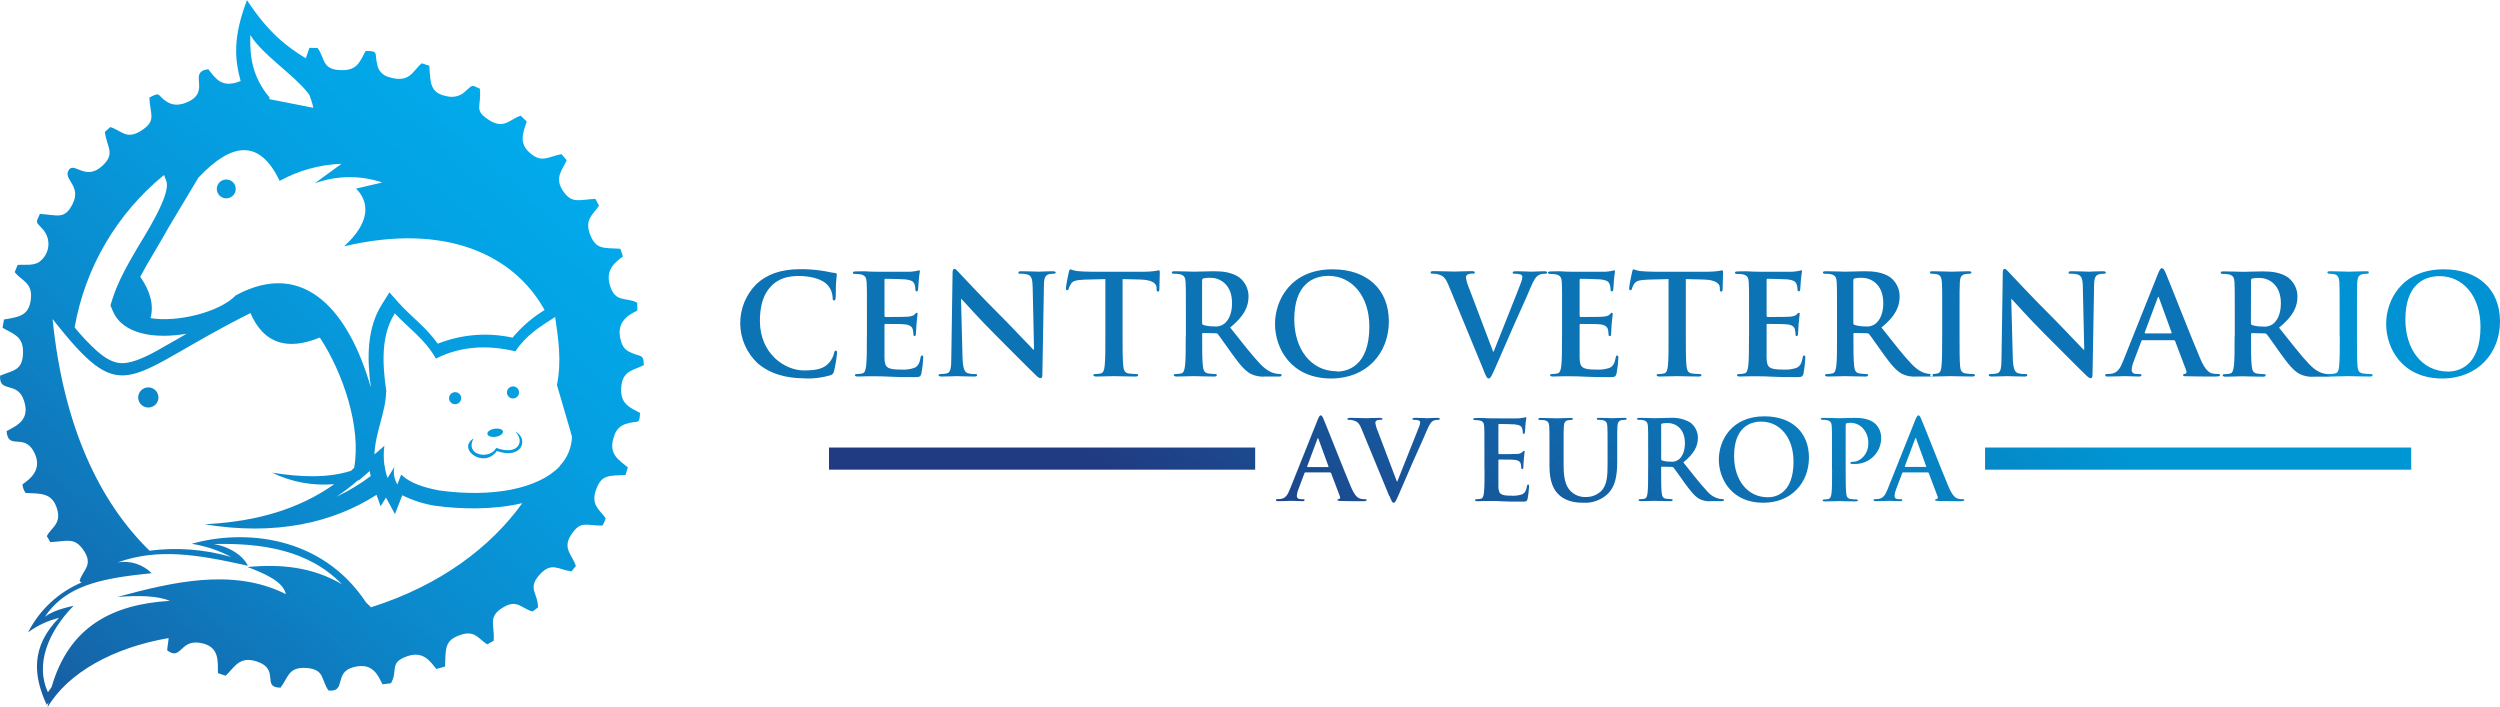
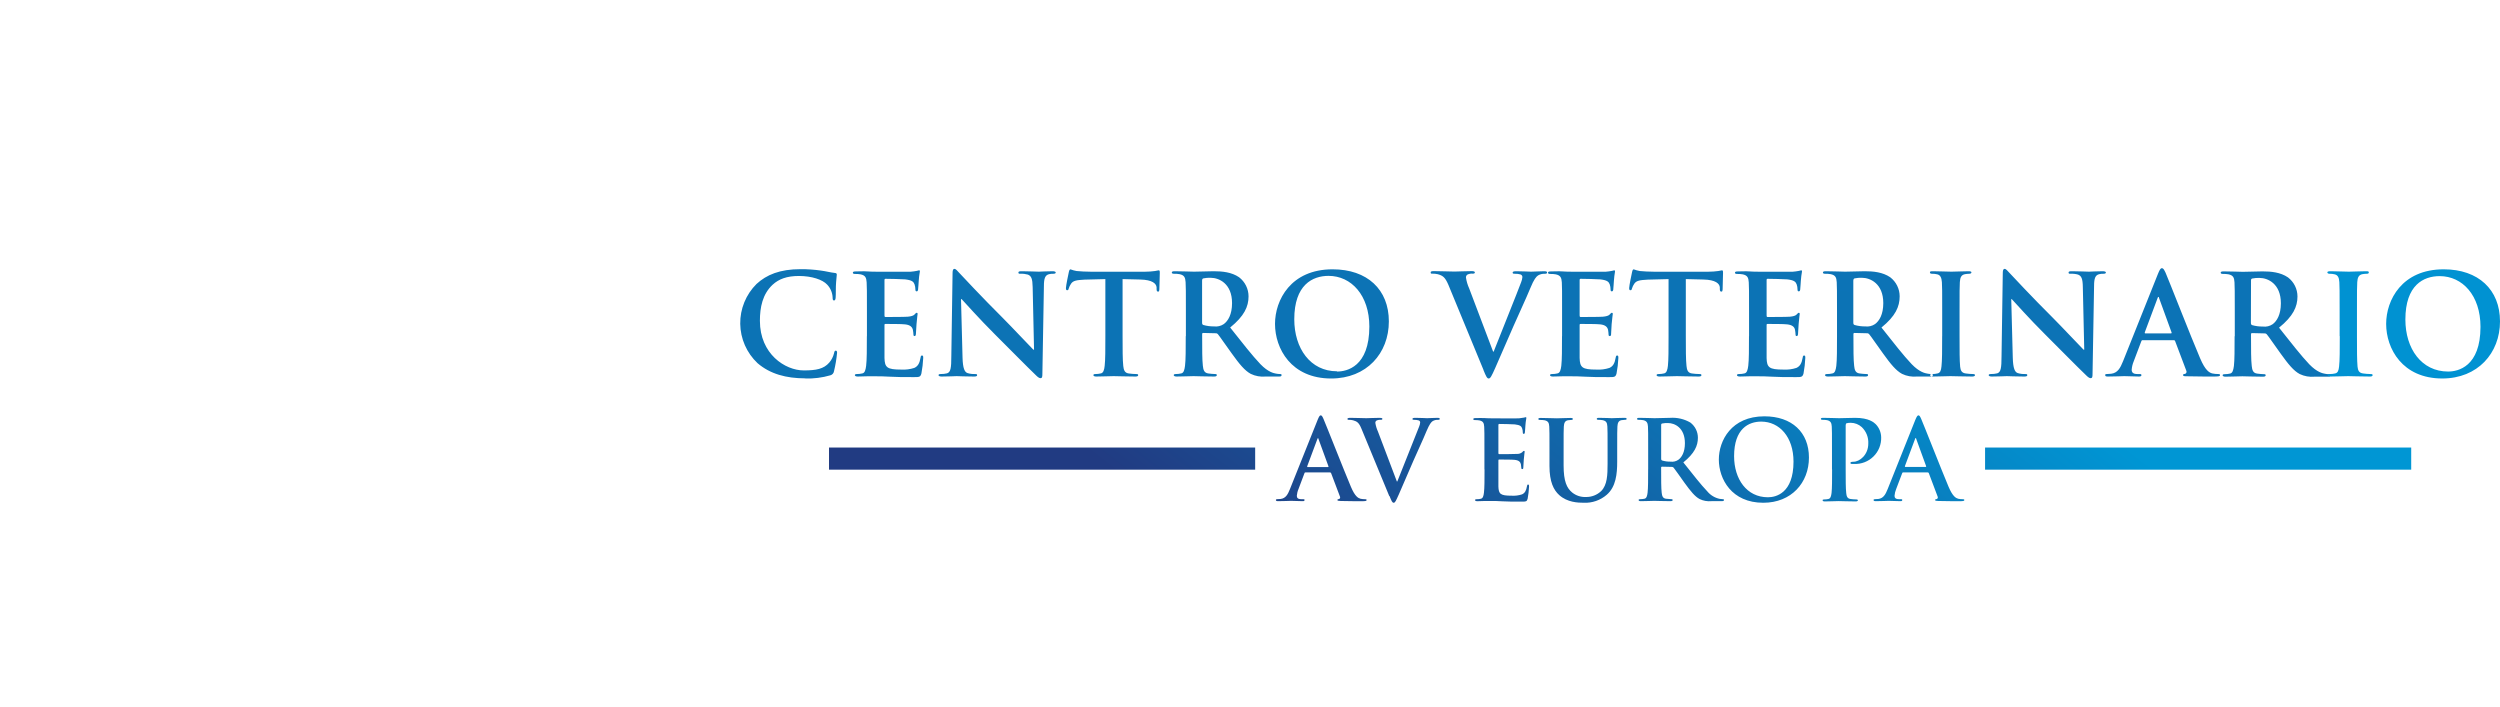
<svg xmlns="http://www.w3.org/2000/svg" width="251" height="71" viewBox="0 0 251 71" fill="none">
  <g clip-path="url(#clip0_134_1888)">
-     <path fill-rule="evenodd" clip-rule="evenodd" d="M22.724 18.023C22.536 18.021 22.351 18.076 22.194 18.179C22.037 18.282 21.914 18.429 21.841 18.602C21.768 18.774 21.748 18.965 21.784 19.149C21.82 19.333 21.911 19.502 22.044 19.634C22.177 19.767 22.346 19.858 22.531 19.894C22.716 19.931 22.907 19.912 23.081 19.84C23.255 19.768 23.404 19.647 23.508 19.491C23.613 19.335 23.668 19.151 23.667 18.964C23.668 18.84 23.644 18.718 23.596 18.604C23.549 18.49 23.48 18.386 23.392 18.299C23.305 18.211 23.201 18.142 23.086 18.094C22.971 18.047 22.848 18.023 22.724 18.023ZM14.902 38.895C15.103 38.897 15.298 38.958 15.464 39.07C15.629 39.182 15.758 39.341 15.833 39.526C15.908 39.711 15.927 39.913 15.886 40.109C15.846 40.304 15.748 40.483 15.606 40.623C15.463 40.763 15.282 40.858 15.085 40.897C14.889 40.935 14.685 40.914 14.5 40.837C14.315 40.761 14.157 40.631 14.046 40.465C13.934 40.299 13.875 40.104 13.875 39.905C13.874 39.772 13.9 39.641 13.951 39.519C14.002 39.396 14.076 39.285 14.17 39.191C14.264 39.097 14.376 39.022 14.499 38.971C14.622 38.921 14.754 38.895 14.887 38.895H14.902ZM8.147 58.455H8.118L7.998 58.313C8.257 57.252 9.485 56.757 8.326 55.154C7.442 53.926 6.722 54.348 5.037 54.428C4.94 54.222 4.829 54.025 4.704 53.835C5.07 53.01 6.221 52.632 5.717 51.051C5.212 49.47 4.141 49.561 2.577 49.496C2.389 49.244 2.278 48.944 2.255 48.631C3.132 48.024 4.258 47.083 3.44 45.429C2.438 43.405 0.822 45.273 0.658 43.285C1.755 42.703 3.059 42.126 2.39 40.17C1.722 38.215 -0.117 39.52 0.011 37.717C1.36 37.154 2.285 37.219 2.314 35.373C2.343 33.723 1.298 33.534 0.256 32.902L0.402 32.077C1.926 31.822 2.884 31.695 3.092 30.089C3.323 28.326 2.094 28.173 1.48 27.319L1.773 26.592C2.533 26.552 3.421 26.705 3.988 26.258C4.235 26.07 4.439 25.833 4.588 25.562C4.738 25.291 4.829 24.992 4.855 24.684C4.882 24.377 4.843 24.067 4.742 23.774C4.641 23.482 4.48 23.214 4.269 22.987C3.586 22.206 3.557 22.464 4.006 21.479C5.779 21.57 6.481 22.1 7.296 20.465C8.224 18.597 6.239 18.001 6.93 17.03C7.486 16.267 8.619 18.208 10.293 16.634C11.613 15.395 10.728 14.817 10.527 13.247L11.072 12.757C12.252 13.12 12.705 14.138 14.321 13.025C15.721 12.062 15.052 11.434 14.997 9.795C16.181 9.173 15.75 9.555 16.697 10.184C17.428 10.674 18.159 10.547 18.89 10.22C21.204 9.13 18.806 7.232 20.908 6.949C21.544 7.716 22.128 8.795 23.791 8.268C23.916 8.232 24.038 8.188 24.157 8.137C23.569 5.935 23.364 3.776 24.797 0.015C26.99 3.365 28.883 4.739 30.7 5.851C30.82 5.539 30.926 5.186 31.065 4.801L31.891 4.823C32.641 5.797 32.257 6.967 34.179 7.043C35.876 7.109 36.098 6.218 36.712 5.117C38.09 5.117 37.568 5.335 37.875 6.473C37.922 6.774 38.058 7.055 38.266 7.28C38.473 7.506 38.743 7.665 39.041 7.738C41.201 8.41 41.435 7.062 42.352 6.353L43.105 6.604C43.215 8.377 43.178 9.358 44.907 9.671C45.239 9.749 45.586 9.74 45.913 9.644C46.24 9.548 46.536 9.368 46.772 9.122C47.502 8.508 47.269 8.494 48.175 8.901C48.372 10.75 47.492 11.041 49.144 12.081C50.635 13.015 51.227 11.928 52.28 11.619L52.887 12.197C52.426 13.512 52.156 14.406 53.161 15.315C54.363 16.405 54.988 15.755 56.37 15.471L56.896 16.086C56.469 17.063 55.628 17.837 56.531 19.178C57.408 20.465 58.077 20.061 59.777 19.963L60.142 20.643C59.612 21.501 58.589 21.999 59.29 23.66C59.872 25.041 60.555 24.877 62.28 24.975L62.547 25.742C61.721 26.363 60.764 27.087 61.246 28.678C61.772 30.43 62.843 29.802 63.973 30.387L63.995 31.179C62.938 31.688 61.801 32.422 62.353 34.268C62.573 34.995 62.887 35.22 63.567 35.493C64.389 35.82 64.634 35.609 64.634 36.663C63.538 37.215 62.507 37.194 62.372 38.88C62.236 40.566 63.26 40.926 64.261 41.453C64.203 42.725 64.071 42.158 62.905 42.543C62.611 42.618 62.343 42.769 62.126 42.98C61.91 43.191 61.754 43.456 61.674 43.746C60.975 45.625 62.204 46.21 63.037 46.926L62.803 47.682C61.059 47.766 60.42 47.682 59.879 49.067C59.258 50.681 60.19 51.157 60.804 52.022C60.738 52.285 60.632 52.536 60.489 52.767C58.79 52.788 58.34 52.222 57.364 53.657C56.388 55.093 57.543 55.794 57.814 56.837L57.371 57.368C56.015 57.175 55.372 56.386 54.191 57.684C52.908 59.094 54.027 59.53 54.012 60.988L53.479 61.391C52.298 61.104 51.9 59.999 50.273 61.14C49.019 62.016 49.67 62.765 49.568 64.331L48.917 64.695C47.97 64.113 47.671 63.157 45.993 63.833C44.619 64.382 44.758 65.214 44.681 66.922L43.803 67.166C43.186 66.377 42.495 65.349 40.916 65.876C39.004 66.523 40.006 67.329 39.249 68.598L38.401 68.707C37.867 67.617 37.33 66.497 35.477 66.988C33.47 67.515 34.823 69.514 32.988 69.328C32.213 68.307 32.663 67.169 30.696 67.061C28.916 66.959 28.927 68.085 28.159 69.041C26.218 69.041 28.137 67.224 25.835 66.428C23.971 65.785 23.488 67.108 22.651 67.842L21.88 67.58C21.847 66.432 22.114 64.8 19.954 64.527C18.06 64.284 18.177 66.345 16.788 65.298C16.788 65 16.901 64.549 16.927 64.062C11.411 65.011 6.839 67.511 4.77 71.015C4.799 70.847 4.832 70.688 4.865 70.524L4.693 70.775C3.341 67.849 3.07 64.931 5.929 62.031C4.807 62.307 3.751 62.801 2.822 63.484C3.963 61.236 5.868 59.462 8.199 58.476L8.147 58.455ZM19.266 54.591C24.384 53.137 32.253 53.683 36.749 60.482C36.917 60.642 37.085 60.806 37.25 60.973C44.253 58.752 49.279 54.907 52.441 50.514C49.495 51.218 46.157 51.117 43.774 50.786H43.727C42.565 50.604 41.438 50.246 40.386 49.725L39.655 51.615L38.752 49.954L38.215 50.83L37.805 49.678C33.419 52.498 27.622 53.81 20.535 52.636L21.017 52.607L20.593 52.541L21.017 52.607C25.725 52.323 29.983 51.153 33.562 48.609C31.414 48.797 29.256 48.399 27.319 47.457C30.14 47.904 32.845 48.024 35.228 47.275C35.342 47.177 35.452 47.075 35.557 46.974C36.288 42.874 34.435 37.419 32.111 33.89C28.861 35.217 26.485 34.523 25.144 31.433C12.778 37.615 12.577 41.137 5.808 32.694L5.775 32.654L5.742 32.614L5.709 32.571L5.676 32.531L5.64 32.487L5.611 32.451L5.578 32.407L5.545 32.364L5.278 32.029C6.375 42.885 10.03 50.43 15.015 55.289C17.763 54.931 20.555 55.147 23.214 55.921C21.982 55.267 20.649 54.821 19.27 54.602L19.266 54.591ZM21.481 54.62C23.082 54.9 24.406 55.78 24.884 56.801C19.767 55.652 15.852 55.024 11.817 56.463C12.432 56.359 13.064 56.403 13.658 56.593C14.252 56.783 14.792 57.112 15.231 57.553L14.781 57.597L13.517 57.739C8.988 58.294 6.302 59.287 4.503 61.925C5.359 61.304 6.331 61.075 7.398 60.813C4.737 63.517 3.549 66.781 4.81 69.506C4.924 69.332 5.048 69.161 5.176 68.99C6.93 62.91 11.269 60.675 17.048 60.326C15.812 59.799 13.919 59.777 11.795 59.93C17.307 58.44 23.397 56.986 28.7 59.65C28.426 58.32 26.383 57.52 24.848 56.928C28.189 56.608 31.394 56.928 34.318 58.654C30.974 55.187 26.222 54.511 21.481 54.62ZM37.199 38.8C35.108 31.531 30.7 25.855 23.674 29.652C22.07 31.335 17.826 32.393 15.114 31.942C15.48 30.557 15.045 29.173 14.08 27.788C14.972 26.105 16.083 24.383 16.96 22.776L19.913 17.845C23.243 14.301 26.05 13.898 28.075 18.161C29.982 17.11 32.111 16.522 34.289 16.445L31.599 18.404C33.783 17.608 36.176 17.578 38.379 18.321L35.751 18.935C37.162 20.352 37.136 22.384 34.549 24.728C44.783 22.318 51.622 25.611 54.678 31.128C53.458 31.868 52.371 32.806 51.461 33.901C48.953 33.349 46.335 33.56 43.95 34.508C42.795 32.865 41.391 31.909 40.017 30.387L39.096 29.351L38.365 30.525C36.807 32.967 36.855 36.009 37.221 38.8H37.199ZM37.217 47.813C37.177 47.639 37.147 47.45 37.118 47.29L35.985 48.267V48.18C35.292 48.79 34.56 49.353 33.792 49.867C34.994 49.297 36.135 48.61 37.199 47.813H37.217ZM51.362 38.811C51.244 38.839 51.137 38.901 51.055 38.99C50.973 39.079 50.919 39.191 50.901 39.31C50.882 39.429 50.9 39.551 50.952 39.661C51.004 39.77 51.087 39.861 51.192 39.923C51.296 39.985 51.417 40.014 51.538 40.007C51.659 40.001 51.776 39.958 51.873 39.885C51.97 39.812 52.042 39.712 52.082 39.598C52.121 39.483 52.125 39.36 52.093 39.243C52.053 39.09 51.954 38.959 51.817 38.879C51.68 38.798 51.517 38.773 51.362 38.811ZM45.551 39.389C45.432 39.417 45.325 39.479 45.243 39.568C45.161 39.657 45.107 39.768 45.089 39.888C45.071 40.007 45.089 40.129 45.14 40.239C45.192 40.348 45.276 40.439 45.38 40.501C45.485 40.562 45.605 40.592 45.726 40.585C45.848 40.578 45.964 40.536 46.061 40.463C46.158 40.39 46.231 40.29 46.27 40.176C46.309 40.061 46.313 39.938 46.282 39.821C46.242 39.668 46.143 39.536 46.006 39.455C45.869 39.374 45.705 39.35 45.551 39.389ZM49.666 43.045C49.235 43.103 48.913 43.332 48.935 43.557C48.957 43.783 49.337 43.921 49.769 43.855C50.2 43.79 50.5 43.565 50.5 43.339C50.5 43.114 50.094 42.976 49.666 43.045ZM49.889 45.284C52.503 46.196 53.095 43.968 51.717 43.321C52.737 44.259 52.05 45.796 49.824 44.968C49.209 46.17 46.611 45.763 47.55 44.019C45.832 45.08 48.588 47.108 49.878 45.284H49.889ZM38.763 39.378C38.719 41.417 37.666 43.448 37.593 45.625L38.591 44.76C38.507 45.406 38.507 46.059 38.591 46.705H38.609C38.663 47.143 38.764 47.575 38.913 47.991L39.567 46.923V46.919L39.589 46.883C39.492 47.352 39.537 47.838 39.717 48.282C39.767 48.407 39.826 48.529 39.892 48.645L40.276 47.66V47.639L40.349 47.711C41.183 48.5 42.542 48.951 44.121 49.245C49.425 49.972 54.038 49.081 56.184 46.832L56.206 46.77C56.962 45.977 57.397 44.934 57.426 43.841L57.298 43.416V43.379L55.917 38.655C56.407 36.191 56.052 34.017 55.738 31.826C54.276 32.756 52.813 33.643 51.746 35.275C48.906 34.595 46.23 34.759 43.763 36.002C42.619 33.981 41.015 32.971 39.64 31.459C38.281 33.592 38.354 36.376 38.792 39.323L38.763 39.378ZM16.466 17.572C11.729 21.439 8.544 26.868 7.493 32.873C8.186 33.726 8.944 34.525 9.759 35.264C10.392 35.813 11.159 36.354 12.014 36.452C13.447 36.598 15.578 35.329 16.766 34.635C17.424 34.272 18.078 33.886 18.733 33.508C15.589 34.046 12.332 33.603 11.327 31.226L11.09 30.663L11.269 30.081C11.828 28.286 12.83 26.534 13.78 24.913C14.467 23.75 17.194 19.535 16.704 18.197L16.466 17.558V17.572ZM24.84 10.431C24.643 9.747 24.438 9.115 24.263 8.49C24.438 9.115 24.628 9.751 24.837 10.431H24.84ZM27.012 9.896L27.048 9.936L27.067 9.958L31.453 10.823L31.431 10.714L31.405 10.616V10.591L31.383 10.511L31.358 10.431V10.405L31.314 10.296V10.274L31.292 10.22V10.191V10.173L31.266 10.118V10.093L31.222 10.013V9.991V9.962L31.175 9.885V9.86V9.831V9.806L31.149 9.766L31.131 9.74V9.711L31.113 9.686V9.66V9.635L31.091 9.606L31.073 9.577V9.551L31.051 9.526L31.032 9.5L31.01 9.475V9.446L30.988 9.42L30.952 9.373L30.93 9.348L30.908 9.319L30.868 9.264C29.366 7.41 26.427 5.546 25.173 3.584L25.129 3.511V3.914C25.104 5.604 25.294 7.705 27.092 9.824L27.012 9.896ZM25.265 6.451V6.506V6.451ZM28.404 7.178L28.569 7.32L28.404 7.178ZM29.713 8.395C29.852 8.526 29.987 8.661 30.119 8.792C29.987 8.661 29.852 8.526 29.713 8.395ZM48.574 25.589C48.442 25.527 48.314 25.466 48.179 25.408L48.574 25.589ZM45.467 24.499H45.441H45.467ZM19.979 17.928L17.75 21.664L19.979 17.928ZM37.29 60.813L37.253 60.751L37.29 60.813ZM21.975 55.416L22.34 55.5L21.975 55.416ZM21.646 54.002L22.18 53.93L21.646 54.002ZM48.208 45.582C48.155 45.575 48.102 45.564 48.051 45.549C48.102 45.564 48.155 45.575 48.208 45.582Z" fill="url(#paint0_linear_134_1888)" />
    <path fill-rule="evenodd" clip-rule="evenodd" d="M80.849 38.001C81.7 38.026 82.549 37.918 83.367 37.681C83.461 37.656 83.546 37.604 83.611 37.532C83.676 37.459 83.719 37.37 83.733 37.274C83.881 36.662 83.985 36.04 84.043 35.413C84.043 35.304 84.014 35.206 83.915 35.206C83.817 35.206 83.776 35.26 83.733 35.482C83.648 35.822 83.486 36.138 83.257 36.405C82.698 37.048 81.945 37.19 80.699 37.19C78.824 37.19 76.294 35.54 76.294 32.211C76.294 30.855 76.557 29.525 77.581 28.577C78.195 28.017 78.992 27.708 80.209 27.708C81.496 27.708 82.588 28.072 83.049 28.577C83.38 28.925 83.573 29.381 83.594 29.86C83.594 30.059 83.623 30.169 83.733 30.169C83.842 30.169 83.89 30.059 83.901 29.849C83.93 29.569 83.901 28.798 83.945 28.337C83.988 27.875 84.014 27.679 84.014 27.57C84.014 27.461 83.959 27.414 83.806 27.403C83.385 27.359 82.936 27.232 82.406 27.163C81.734 27.068 81.056 27.021 80.377 27.025C78.294 27.025 76.963 27.585 75.958 28.508C75.43 29.032 75.013 29.655 74.732 30.342C74.45 31.029 74.31 31.765 74.319 32.506C74.329 33.248 74.487 33.98 74.785 34.659C75.084 35.339 75.516 35.952 76.057 36.463C77.329 37.553 78.937 37.986 80.852 37.986L80.849 38.001ZM87.033 33.748C87.033 35.039 87.033 36.14 86.96 36.728C86.905 37.136 86.836 37.455 86.558 37.495C86.393 37.534 86.223 37.553 86.053 37.553C85.885 37.553 85.827 37.593 85.827 37.666C85.827 37.739 85.926 37.804 86.108 37.804C86.39 37.804 86.752 37.779 87.073 37.779C87.395 37.779 87.717 37.779 87.87 37.779C88.29 37.779 88.722 37.779 89.332 37.819C89.943 37.859 90.703 37.862 91.752 37.862C92.286 37.862 92.41 37.862 92.508 37.499C92.606 36.985 92.667 36.466 92.691 35.944C92.691 35.805 92.691 35.693 92.578 35.693C92.465 35.693 92.45 35.751 92.424 35.904C92.326 36.478 92.158 36.772 91.796 36.939C91.372 37.077 90.925 37.133 90.48 37.106C89.054 37.106 88.828 36.896 88.802 35.933C88.802 35.526 88.802 34.239 88.802 33.752V32.662C88.802 32.578 88.802 32.524 88.886 32.524C89.219 32.524 90.604 32.524 90.871 32.567C91.39 32.622 91.584 32.833 91.653 33.112C91.685 33.278 91.704 33.446 91.712 33.614C91.712 33.683 91.737 33.741 91.836 33.741C91.935 33.741 91.96 33.585 91.96 33.476C91.96 33.367 92.004 32.818 92.019 32.538C92.074 31.811 92.128 31.601 92.128 31.517C92.128 31.433 92.088 31.404 92.033 31.404C91.978 31.404 91.905 31.477 91.807 31.586C91.708 31.695 91.474 31.768 91.138 31.797C90.802 31.826 89.208 31.826 88.901 31.826C88.817 31.826 88.802 31.768 88.802 31.669V28.133C88.802 28.035 88.828 27.992 88.901 27.992C89.179 27.992 90.648 28.021 90.886 28.05C91.584 28.133 91.726 28.3 91.821 28.551C91.877 28.714 91.906 28.885 91.905 29.056C91.905 29.18 91.935 29.253 92.033 29.253C92.132 29.253 92.158 29.169 92.172 29.1C92.201 28.929 92.227 28.315 92.242 28.177C92.286 27.534 92.355 27.363 92.355 27.265C92.355 27.167 92.355 27.141 92.271 27.141C92.195 27.152 92.12 27.171 92.048 27.196C91.849 27.234 91.647 27.262 91.445 27.279C91.178 27.279 88.397 27.279 87.947 27.279C87.753 27.279 87.431 27.279 87.066 27.25C86.701 27.221 86.313 27.25 85.933 27.25C85.725 27.25 85.626 27.279 85.626 27.377C85.626 27.476 85.71 27.505 85.863 27.505C86.046 27.5 86.228 27.513 86.408 27.545C86.872 27.643 86.982 27.868 87.011 28.344C87.04 28.82 87.04 29.18 87.04 31.31V33.767L87.033 33.748ZM96.504 30.03H96.547C96.8 30.296 98.353 32.044 99.874 33.556C101.336 35.01 103.119 36.827 103.997 37.666C104.15 37.819 104.318 37.971 104.472 37.971C104.625 37.971 104.655 37.848 104.655 37.539L104.808 28.715C104.808 27.933 104.936 27.625 105.327 27.526C105.465 27.494 105.606 27.481 105.748 27.486C105.912 27.486 105.996 27.443 105.996 27.359C105.996 27.276 105.857 27.232 105.674 27.232C104.991 27.232 104.461 27.276 104.304 27.276C104.011 27.276 103.339 27.232 102.615 27.232C102.407 27.232 102.25 27.232 102.25 27.359C102.25 27.486 102.304 27.486 102.473 27.486C102.719 27.474 102.966 27.503 103.204 27.57C103.54 27.708 103.664 27.973 103.679 28.828L103.818 35.108H103.748C103.511 34.882 101.625 32.869 100.674 31.917C98.635 29.892 96.507 27.61 96.339 27.428C96.102 27.177 95.974 26.996 95.82 26.996C95.667 26.996 95.637 27.192 95.637 27.472L95.513 35.751C95.513 36.968 95.444 37.372 95.078 37.484C94.872 37.534 94.661 37.557 94.449 37.553C94.311 37.553 94.226 37.583 94.226 37.666C94.226 37.75 94.351 37.804 94.534 37.804C95.264 37.804 95.919 37.764 96.043 37.764C96.314 37.764 96.873 37.804 97.779 37.804C97.977 37.804 98.105 37.779 98.105 37.666C98.105 37.553 98.02 37.553 97.863 37.553C97.616 37.562 97.369 37.529 97.132 37.455C96.851 37.357 96.668 36.994 96.639 35.904L96.485 30.03H96.504ZM110.978 33.748C110.978 35.039 110.978 36.14 110.909 36.728C110.865 37.136 110.781 37.455 110.503 37.495C110.338 37.534 110.168 37.553 109.998 37.553C109.83 37.553 109.776 37.593 109.776 37.666C109.776 37.739 109.871 37.804 110.053 37.804C110.613 37.804 111.493 37.764 111.815 37.764C112.21 37.764 113.087 37.804 114.008 37.804C114.162 37.804 114.275 37.764 114.275 37.666C114.275 37.568 114.206 37.553 114.052 37.553C113.807 37.55 113.563 37.53 113.321 37.495C112.904 37.441 112.82 37.132 112.776 36.743C112.707 36.14 112.707 35.039 112.707 33.748V28.021L114.469 28.064C115.715 28.09 116.092 28.482 116.121 28.846V28.998C116.121 29.209 116.161 29.278 116.274 29.278C116.388 29.278 116.384 29.195 116.399 29.056C116.399 28.693 116.443 27.726 116.443 27.432C116.443 27.225 116.443 27.141 116.329 27.141C116.206 27.157 116.084 27.18 115.964 27.21C115.645 27.255 115.324 27.278 115.002 27.279H109.479C109.019 27.279 108.489 27.25 108.083 27.21C107.877 27.173 107.675 27.117 107.48 27.043C107.396 27.043 107.356 27.127 107.312 27.308C107.283 27.421 107.02 28.693 107.02 28.915C107.02 29.067 107.045 29.14 107.144 29.14C107.242 29.14 107.272 29.085 107.297 28.973C107.35 28.798 107.43 28.632 107.535 28.482C107.747 28.173 108.083 28.119 108.895 28.075L110.978 28.021V33.752V33.748ZM119.049 33.748C119.049 35.039 119.049 36.14 118.976 36.728C118.921 37.136 118.851 37.455 118.573 37.495C118.408 37.534 118.239 37.553 118.069 37.553C117.901 37.553 117.842 37.593 117.842 37.666C117.842 37.739 117.941 37.804 118.124 37.804C118.683 37.804 119.564 37.764 119.831 37.764C120.039 37.764 121.074 37.804 121.885 37.804C122.068 37.804 122.167 37.764 122.167 37.666C122.167 37.568 122.112 37.553 121.998 37.553C121.77 37.547 121.541 37.528 121.315 37.495C120.895 37.441 120.81 37.132 120.767 36.728C120.697 36.14 120.697 35.039 120.697 33.737V33.541C120.695 33.526 120.696 33.51 120.701 33.495C120.705 33.48 120.714 33.467 120.725 33.456C120.736 33.445 120.749 33.437 120.764 33.432C120.779 33.427 120.795 33.426 120.81 33.429L122.028 33.458C122.075 33.452 122.122 33.458 122.166 33.475C122.21 33.492 122.249 33.52 122.28 33.556C122.459 33.763 123.102 34.715 123.665 35.482C124.447 36.572 124.977 37.215 125.58 37.539C126.045 37.762 126.562 37.853 127.075 37.804H128.406C128.574 37.804 128.669 37.779 128.669 37.666C128.669 37.553 128.614 37.553 128.501 37.553C128.369 37.551 128.239 37.536 128.11 37.51C127.901 37.47 127.328 37.372 126.545 36.561C125.719 35.693 124.754 34.45 123.508 32.883C124.923 31.735 125.354 30.786 125.354 29.751C125.353 29.38 125.267 29.015 125.102 28.683C124.937 28.351 124.698 28.061 124.403 27.835C123.651 27.319 122.711 27.232 121.845 27.232C121.41 27.232 120.35 27.276 119.875 27.276C119.579 27.276 118.698 27.232 117.956 27.232C117.747 27.232 117.649 27.261 117.649 27.359C117.649 27.457 117.733 27.486 117.886 27.486C118.069 27.482 118.251 27.495 118.431 27.526C118.895 27.625 119.005 27.85 119.034 28.326C119.063 28.802 119.063 29.162 119.063 31.292V33.748H119.049ZM120.697 28.141C120.697 28.032 120.726 27.973 120.825 27.948C121.065 27.898 121.311 27.879 121.556 27.89C122.382 27.89 123.698 28.464 123.698 30.434C123.698 31.582 123.292 32.226 122.872 32.535C122.582 32.734 122.227 32.818 121.878 32.771C121.519 32.775 121.162 32.728 120.818 32.629C120.719 32.589 120.69 32.535 120.69 32.378V28.126L120.697 28.141ZM133.651 38.001C129.63 38.001 128.011 34.995 128.011 32.52C128.011 30.129 129.594 27.039 133.79 27.039C137.273 27.039 139.441 29.064 139.441 32.269C139.441 35.475 137.204 38.001 133.651 38.001ZM134.236 37.303C135.215 37.303 137.482 36.827 137.482 32.785C137.482 29.652 135.676 27.697 133.384 27.697C131.776 27.697 129.945 28.595 129.945 32.058C129.945 34.966 131.553 37.277 134.236 37.277V37.303ZM148.937 37.147C149.204 37.804 149.302 38.001 149.467 38.001C149.631 38.001 149.748 37.779 150.11 36.968C150.421 36.267 151.075 34.744 151.971 32.702C152.727 30.983 153.104 30.227 153.652 28.911C154.018 28.017 154.237 27.781 154.42 27.654C154.626 27.532 154.864 27.474 155.103 27.486C155.246 27.486 155.33 27.457 155.33 27.359C155.33 27.261 155.216 27.232 155.034 27.232C154.617 27.232 153.959 27.276 153.722 27.276C153.484 27.276 152.95 27.232 152.259 27.232C151.993 27.232 151.868 27.261 151.868 27.374C151.868 27.486 151.978 27.486 152.106 27.486C152.295 27.48 152.484 27.503 152.665 27.555C152.72 27.575 152.767 27.611 152.8 27.659C152.833 27.706 152.85 27.763 152.848 27.821C152.832 28 152.789 28.175 152.72 28.34C152.384 29.26 150.567 33.763 149.964 35.304H149.909L147.504 28.955C147.347 28.608 147.238 28.241 147.182 27.864C147.179 27.808 147.19 27.752 147.214 27.701C147.238 27.65 147.275 27.606 147.321 27.574C147.489 27.489 147.679 27.455 147.866 27.476C147.994 27.476 148.078 27.447 148.078 27.348C148.078 27.25 147.924 27.221 147.756 27.221C147.055 27.221 146.386 27.265 146.035 27.265C145.545 27.265 144.748 27.221 144.006 27.221C143.798 27.221 143.641 27.221 143.641 27.348C143.641 27.476 143.681 27.476 143.809 27.476C143.992 27.471 144.175 27.49 144.353 27.53C144.858 27.672 145.084 27.824 145.417 28.595L148.941 37.136L148.937 37.147ZM156.825 33.748C156.825 35.039 156.825 36.14 156.755 36.728C156.7 37.136 156.627 37.455 156.35 37.495C156.184 37.534 156.015 37.554 155.845 37.553C155.677 37.553 155.622 37.593 155.622 37.666C155.622 37.739 155.721 37.804 155.904 37.804C156.181 37.804 156.547 37.779 156.869 37.779C157.19 37.779 157.512 37.779 157.665 37.779C158.086 37.779 158.517 37.779 159.128 37.819C159.738 37.859 160.498 37.862 161.547 37.862C162.077 37.862 162.205 37.862 162.3 37.499C162.4 36.986 162.461 36.466 162.483 35.944C162.483 35.805 162.483 35.693 162.373 35.693C162.264 35.693 162.245 35.751 162.216 35.904C162.117 36.478 161.953 36.772 161.587 36.939C161.163 37.077 160.717 37.134 160.272 37.106C158.846 37.106 158.623 36.896 158.594 35.933C158.594 35.526 158.594 34.239 158.594 33.752V32.662C158.594 32.578 158.594 32.524 158.678 32.524C159.014 32.524 160.4 32.524 160.666 32.567C161.182 32.622 161.379 32.833 161.449 33.112C161.477 33.278 161.496 33.446 161.503 33.614C161.501 33.631 161.503 33.649 161.508 33.665C161.514 33.682 161.523 33.697 161.535 33.709C161.548 33.721 161.563 33.731 161.58 33.736C161.596 33.742 161.614 33.743 161.631 33.741C161.756 33.741 161.756 33.585 161.756 33.476C161.756 33.367 161.796 32.818 161.81 32.538C161.869 31.811 161.924 31.601 161.924 31.517C161.924 31.433 161.884 31.404 161.825 31.404C161.767 31.404 161.701 31.477 161.602 31.586C161.503 31.695 161.266 31.768 160.93 31.797C160.593 31.826 159 31.826 158.693 31.826C158.608 31.826 158.594 31.768 158.594 31.669V28.133C158.594 28.035 158.623 27.992 158.693 27.992C158.974 27.992 160.44 28.021 160.677 28.05C161.379 28.133 161.518 28.3 161.617 28.551C161.673 28.714 161.701 28.885 161.701 29.056C161.701 29.18 161.726 29.253 161.825 29.253C161.924 29.253 161.953 29.169 161.968 29.1C161.993 28.929 162.022 28.315 162.037 28.177C162.058 27.871 162.095 27.567 162.147 27.265C162.147 27.196 162.147 27.141 162.063 27.141C161.987 27.152 161.912 27.171 161.84 27.196C161.641 27.234 161.441 27.262 161.24 27.279C160.973 27.279 158.188 27.279 157.742 27.279C157.545 27.279 157.223 27.279 156.861 27.25C156.499 27.221 156.105 27.25 155.728 27.25C155.516 27.25 155.421 27.279 155.421 27.377C155.421 27.476 155.505 27.505 155.659 27.505C155.841 27.5 156.024 27.514 156.203 27.545C156.664 27.643 156.777 27.868 156.807 28.344C156.836 28.82 156.832 29.18 156.832 31.31V33.767L156.825 33.748ZM167.523 33.748C167.523 35.039 167.523 36.14 167.458 36.728C167.414 37.136 167.33 37.455 167.048 37.495C166.883 37.534 166.714 37.554 166.544 37.553C166.379 37.553 166.321 37.593 166.321 37.666C166.321 37.739 166.42 37.804 166.602 37.804C167.162 37.804 168.042 37.764 168.364 37.764C168.755 37.764 169.636 37.804 170.557 37.804C170.711 37.804 170.824 37.764 170.824 37.666C170.824 37.568 170.751 37.553 170.601 37.553C170.356 37.55 170.112 37.53 169.87 37.495C169.45 37.441 169.366 37.132 169.325 36.743C169.256 36.14 169.256 35.039 169.256 33.748V28.021L171.018 28.064C172.261 28.09 172.641 28.482 172.67 28.846V28.998C172.67 29.209 172.714 29.278 172.823 29.278C172.933 29.278 172.937 29.195 172.951 29.056C172.951 28.693 172.992 27.726 172.992 27.432C172.992 27.225 172.992 27.141 172.882 27.141C172.759 27.156 172.637 27.18 172.516 27.21C172.197 27.255 171.874 27.278 171.551 27.279H166.028C165.568 27.279 165.034 27.25 164.629 27.21C164.424 27.174 164.223 27.117 164.029 27.043C163.945 27.043 163.901 27.127 163.861 27.308C163.832 27.421 163.569 28.693 163.569 28.915C163.569 29.067 163.594 29.14 163.693 29.14C163.792 29.14 163.821 29.085 163.846 28.973C163.899 28.798 163.979 28.632 164.084 28.482C164.296 28.173 164.629 28.119 165.44 28.075L167.523 28.021V33.752V33.748ZM175.598 33.748C175.598 35.039 175.598 36.14 175.525 36.728C175.47 37.136 175.4 37.455 175.119 37.495C174.955 37.534 174.787 37.554 174.618 37.553C174.45 37.553 174.391 37.593 174.391 37.666C174.391 37.739 174.49 37.804 174.673 37.804C174.951 37.804 175.316 37.779 175.638 37.779C175.96 37.779 176.281 37.779 176.435 37.779C176.855 37.779 177.286 37.779 177.897 37.819C178.507 37.859 179.267 37.862 180.316 37.862C180.846 37.862 180.974 37.862 181.073 37.499C181.17 36.985 181.229 36.465 181.252 35.944C181.252 35.805 181.252 35.693 181.143 35.693C181.033 35.693 181.015 35.751 180.989 35.904C180.89 36.478 180.722 36.772 180.357 36.939C179.934 37.077 179.489 37.133 179.045 37.106C177.615 37.106 177.392 36.896 177.367 35.933C177.367 35.526 177.367 34.239 177.367 33.752V32.662C177.367 32.578 177.367 32.524 177.451 32.524C177.783 32.524 179.169 32.524 179.436 32.567C179.951 32.622 180.167 32.833 180.218 33.112C180.249 33.278 180.269 33.446 180.276 33.614C180.276 33.683 180.302 33.741 180.401 33.741C180.499 33.741 180.525 33.585 180.525 33.476C180.525 33.367 180.569 32.818 180.583 32.538C180.638 31.811 180.693 31.601 180.693 31.517C180.693 31.433 180.653 31.404 180.598 31.404C180.543 31.404 180.47 31.477 180.371 31.586C180.273 31.695 180.039 31.768 179.702 31.797C179.366 31.826 177.769 31.826 177.465 31.826C177.378 31.826 177.367 31.768 177.367 31.669V28.133C177.367 28.035 177.392 27.992 177.465 27.992C177.743 27.992 179.213 28.021 179.45 28.05C180.148 28.133 180.287 28.3 180.386 28.551C180.442 28.714 180.471 28.885 180.47 29.056C180.47 29.18 180.499 29.253 180.598 29.253C180.697 29.253 180.722 29.169 180.737 29.1C180.762 28.929 180.792 28.315 180.806 28.177C180.827 27.871 180.865 27.567 180.92 27.265C180.92 27.196 180.92 27.141 180.836 27.141C180.758 27.152 180.683 27.171 180.609 27.196C180.411 27.235 180.211 27.263 180.009 27.279C179.743 27.279 176.961 27.279 176.511 27.279C176.318 27.279 175.996 27.279 175.631 27.25C175.265 27.221 174.874 27.25 174.497 27.25C174.289 27.25 174.19 27.279 174.19 27.377C174.19 27.476 174.275 27.505 174.428 27.505C174.61 27.5 174.793 27.513 174.973 27.545C175.437 27.643 175.547 27.868 175.576 28.344C175.605 28.82 175.605 29.18 175.605 31.31V33.767L175.598 33.748ZM184.436 33.748C184.436 35.039 184.436 36.14 184.366 36.728C184.312 37.136 184.239 37.455 183.961 37.495C183.795 37.534 183.626 37.554 183.456 37.553C183.288 37.553 183.233 37.593 183.233 37.666C183.233 37.739 183.332 37.804 183.511 37.804C184.07 37.804 184.951 37.764 185.218 37.764C185.485 37.764 186.465 37.804 187.276 37.804C187.455 37.804 187.554 37.764 187.554 37.666C187.554 37.568 187.499 37.553 187.386 37.553C187.157 37.547 186.929 37.528 186.702 37.495C186.282 37.441 186.198 37.132 186.157 36.728C186.084 36.14 186.084 35.039 186.084 33.737V33.541C186.082 33.526 186.083 33.51 186.088 33.495C186.093 33.48 186.101 33.467 186.112 33.456C186.123 33.445 186.137 33.437 186.151 33.432C186.166 33.427 186.182 33.426 186.198 33.429L187.415 33.458C187.462 33.452 187.509 33.457 187.554 33.474C187.598 33.492 187.637 33.52 187.667 33.556C187.85 33.763 188.489 34.715 189.052 35.482C189.835 36.572 190.365 37.215 190.968 37.539C191.432 37.762 191.949 37.853 192.463 37.804H193.793C193.961 37.804 194.06 37.779 194.06 37.666C194.06 37.553 194.001 37.553 193.892 37.553C193.76 37.551 193.629 37.537 193.501 37.51C193.289 37.47 192.715 37.372 191.933 36.561C191.107 35.693 190.142 34.45 188.899 32.883C190.31 31.735 190.726 30.786 190.726 29.751C190.726 29.38 190.64 29.015 190.475 28.683C190.31 28.351 190.071 28.061 189.776 27.835C189.019 27.319 188.08 27.232 187.217 27.232C186.786 27.232 185.722 27.276 185.247 27.276C184.951 27.276 184.07 27.232 183.332 27.232C183.12 27.232 183.021 27.261 183.021 27.359C183.021 27.457 183.105 27.486 183.259 27.486C183.443 27.482 183.626 27.495 183.807 27.526C184.268 27.625 184.381 27.85 184.407 28.326C184.432 28.802 184.436 29.162 184.436 31.292V33.748ZM186.084 28.141C186.084 28.032 186.114 27.973 186.212 27.948C186.453 27.898 186.698 27.879 186.943 27.89C187.766 27.89 189.082 28.464 189.082 30.434C189.082 31.582 188.676 32.226 188.256 32.535C187.967 32.733 187.613 32.818 187.265 32.771C186.905 32.776 186.547 32.728 186.201 32.629C186.103 32.589 186.073 32.535 186.073 32.378V28.126L186.084 28.141ZM194.996 33.748V31.292C194.996 29.162 194.996 28.773 194.966 28.326C194.937 27.879 194.798 27.599 194.491 27.541C194.326 27.5 194.157 27.482 193.987 27.486C193.848 27.486 193.764 27.457 193.764 27.345C193.764 27.232 193.877 27.232 194.1 27.232C194.634 27.232 195.511 27.276 195.928 27.276C196.344 27.276 197.105 27.232 197.635 27.232C197.817 27.232 197.931 27.261 197.931 27.345C197.931 27.428 197.847 27.486 197.704 27.486C197.564 27.487 197.425 27.5 197.287 27.526C196.922 27.599 196.798 27.835 196.768 28.326C196.739 28.817 196.739 29.162 196.739 31.292V33.748C196.739 35.108 196.739 36.212 196.798 36.812C196.838 37.175 196.937 37.441 197.357 37.495C197.593 37.53 197.831 37.549 198.07 37.553C198.223 37.553 198.293 37.593 198.293 37.666C198.293 37.739 198.179 37.804 198.026 37.804C197.105 37.804 196.224 37.764 195.833 37.764C195.442 37.764 194.63 37.804 194.071 37.804C193.888 37.804 193.789 37.764 193.789 37.666C193.789 37.568 193.844 37.553 194.012 37.553C194.182 37.554 194.352 37.534 194.517 37.495C194.795 37.441 194.882 37.205 194.923 36.798C194.992 36.212 194.992 35.108 194.992 33.748H194.996ZM201.94 30.03H201.981C202.233 30.296 203.786 32.044 205.311 33.556C206.773 35.01 208.553 36.827 209.434 37.666C209.587 37.819 209.755 37.971 209.909 37.971C210.062 37.971 210.091 37.848 210.091 37.539L210.245 28.715C210.245 27.933 210.369 27.625 210.76 27.526C210.898 27.495 211.039 27.481 211.181 27.486C211.349 27.486 211.433 27.443 211.433 27.359C211.433 27.276 211.294 27.232 211.111 27.232C210.424 27.232 209.894 27.276 209.741 27.276C209.444 27.276 208.776 27.232 208.052 27.232C207.84 27.232 207.686 27.232 207.686 27.359C207.686 27.486 207.741 27.486 207.909 27.486C208.156 27.474 208.403 27.502 208.64 27.57C208.977 27.708 209.105 27.973 209.116 28.828L209.258 35.108H209.189C208.951 34.882 207.065 32.869 206.115 31.917C204.075 29.892 201.948 27.61 201.78 27.428C201.538 27.177 201.414 26.996 201.261 26.996C201.107 26.996 201.078 27.192 201.078 27.472L200.954 35.751C200.954 36.968 200.88 37.372 200.519 37.484C200.313 37.533 200.102 37.556 199.89 37.553C199.747 37.553 199.663 37.583 199.663 37.666C199.663 37.75 199.791 37.804 199.97 37.804C200.701 37.804 201.359 37.764 201.484 37.764C201.75 37.764 202.31 37.804 203.22 37.804C203.417 37.804 203.541 37.779 203.541 37.666C203.541 37.553 203.457 37.553 203.304 37.553C203.056 37.562 202.809 37.528 202.573 37.455C202.291 37.357 202.112 36.994 202.083 35.904L201.929 30.03H201.94ZM218.232 34.155H215.11C215.041 34.155 215.015 34.184 214.986 34.268L214.229 36.267C214.114 36.538 214.044 36.825 214.021 37.117C214.021 37.372 214.145 37.553 214.58 37.553H214.788C214.96 37.553 215 37.583 215 37.666C215 37.75 214.916 37.804 214.763 37.804C214.313 37.804 213.714 37.764 213.279 37.764C213.125 37.764 212.354 37.804 211.63 37.804C211.448 37.804 211.363 37.779 211.363 37.666C211.363 37.553 211.418 37.553 211.532 37.553C211.676 37.551 211.82 37.542 211.963 37.524C212.606 37.441 212.873 36.968 213.154 36.267L216.663 27.486C216.832 27.079 216.916 26.927 217.055 26.927C217.193 26.927 217.263 27.05 217.42 27.374C217.756 28.141 219.979 33.846 220.889 35.965C221.419 37.219 221.825 37.419 222.121 37.495C222.314 37.535 222.511 37.554 222.709 37.553C222.819 37.553 222.888 37.553 222.888 37.666C222.888 37.779 222.76 37.804 222.245 37.804C221.73 37.804 220.721 37.804 219.602 37.779C219.35 37.779 219.182 37.779 219.182 37.666C219.182 37.553 219.237 37.553 219.379 37.539C219.41 37.528 219.439 37.51 219.462 37.487C219.486 37.464 219.504 37.436 219.516 37.406C219.527 37.375 219.533 37.342 219.53 37.309C219.528 37.276 219.519 37.245 219.504 37.215L218.385 34.254C218.377 34.224 218.358 34.198 218.333 34.18C218.308 34.162 218.277 34.153 218.246 34.155H218.232ZM215.402 33.472H217.961C218.03 33.472 218.045 33.429 218.03 33.385L216.773 29.932C216.773 29.878 216.744 29.809 216.704 29.809C216.663 29.809 216.634 29.878 216.62 29.932L215.333 33.374C215.333 33.429 215.333 33.472 215.388 33.472H215.402ZM224.354 33.763C224.354 35.053 224.354 36.154 224.284 36.743C224.226 37.15 224.157 37.47 223.879 37.51C223.713 37.549 223.544 37.568 223.374 37.568C223.206 37.568 223.151 37.608 223.151 37.681C223.151 37.753 223.25 37.819 223.429 37.819C223.992 37.819 224.869 37.779 225.136 37.779C225.348 37.779 226.383 37.819 227.194 37.819C227.373 37.819 227.472 37.779 227.472 37.681C227.472 37.583 227.417 37.568 227.304 37.568C227.075 37.561 226.847 37.542 226.62 37.51C226.2 37.455 226.116 37.147 226.075 36.743C226.002 36.154 226.002 35.053 226.002 33.752V33.556C226 33.54 226.001 33.525 226.006 33.51C226.011 33.495 226.019 33.482 226.03 33.471C226.041 33.459 226.055 33.451 226.07 33.447C226.084 33.442 226.1 33.441 226.116 33.443L227.337 33.472C227.383 33.466 227.431 33.472 227.475 33.489C227.519 33.506 227.558 33.534 227.589 33.57C227.771 33.777 228.415 34.73 228.974 35.496C229.756 36.587 230.286 37.23 230.889 37.553C231.354 37.776 231.871 37.868 232.384 37.819H233.715C233.883 37.819 233.978 37.793 233.978 37.681C233.978 37.568 233.923 37.568 233.813 37.568C233.682 37.566 233.551 37.551 233.422 37.524C233.21 37.484 232.637 37.386 231.854 36.576C231.028 35.707 230.063 34.464 228.817 32.898C230.231 31.75 230.666 30.801 230.666 29.765C230.666 29.395 230.579 29.029 230.414 28.697C230.248 28.365 230.008 28.075 229.712 27.85C228.959 27.334 228.02 27.247 227.154 27.247C226.722 27.247 225.659 27.29 225.184 27.29C224.888 27.29 224.01 27.247 223.268 27.247C223.056 27.247 222.958 27.276 222.958 27.374C222.958 27.472 223.042 27.501 223.195 27.501C223.379 27.497 223.562 27.51 223.743 27.541C224.204 27.639 224.317 27.864 224.343 28.34C224.369 28.817 224.372 29.176 224.372 31.306V33.763H224.354ZM226.002 28.155C226.002 28.046 226.032 27.988 226.13 27.962C226.371 27.913 226.616 27.893 226.861 27.904C227.684 27.904 229 28.479 229 30.448C229 31.597 228.594 32.24 228.177 32.549C227.887 32.748 227.532 32.832 227.183 32.785C226.823 32.79 226.465 32.743 226.119 32.644C226.021 32.604 225.991 32.549 225.991 32.393L226.002 28.155Z" fill="url(#paint1_linear_134_1888)" />
    <path fill-rule="evenodd" clip-rule="evenodd" d="M234.914 33.748C234.914 35.108 234.914 36.212 234.844 36.797C234.8 37.205 234.72 37.441 234.438 37.495C234.273 37.534 234.104 37.553 233.934 37.553C233.766 37.553 233.711 37.593 233.711 37.666C233.711 37.739 233.81 37.804 233.989 37.804C234.548 37.804 235.433 37.764 235.754 37.764C236.076 37.764 237.012 37.804 237.947 37.804C238.101 37.804 238.211 37.764 238.211 37.666C238.211 37.568 238.141 37.553 237.988 37.553C237.743 37.55 237.499 37.53 237.257 37.495C236.836 37.441 236.738 37.19 236.697 36.812C236.639 36.212 236.639 35.108 236.639 33.748V31.291C236.639 29.162 236.639 28.773 236.668 28.326C236.697 27.879 236.807 27.599 237.187 27.526C237.326 27.5 237.466 27.486 237.607 27.486C237.746 27.486 237.83 27.457 237.83 27.345C237.83 27.232 237.717 27.232 237.534 27.232C237.004 27.232 236.178 27.276 235.831 27.276C235.425 27.276 234.541 27.232 234.003 27.232C233.78 27.232 233.667 27.261 233.667 27.345C233.667 27.428 233.751 27.486 233.89 27.486C234.06 27.482 234.23 27.5 234.395 27.541C234.705 27.61 234.844 27.85 234.87 28.326C234.895 28.802 234.899 29.162 234.899 31.291V33.748H234.914ZM245.207 38C248.759 38 251 35.456 251 32.269C251 29.082 248.829 27.039 245.349 27.039C241.149 27.039 239.57 30.128 239.57 32.52C239.57 34.995 241.193 38 245.207 38ZM245.795 37.303C243.108 37.303 241.5 34.995 241.5 32.084C241.5 28.606 243.328 27.723 244.943 27.723C247.235 27.723 249.041 29.667 249.041 32.811C249.041 36.827 246.775 37.303 245.795 37.303Z" fill="url(#paint2_linear_134_1888)" />
    <path fill-rule="evenodd" clip-rule="evenodd" d="M133.534 47.431C133.558 47.43 133.583 47.436 133.602 47.45C133.622 47.464 133.637 47.484 133.644 47.508L134.532 49.856C134.544 49.879 134.551 49.904 134.552 49.93C134.553 49.956 134.549 49.982 134.539 50.006C134.529 50.03 134.514 50.052 134.496 50.07C134.477 50.088 134.454 50.101 134.43 50.11C134.32 50.11 134.276 50.143 134.276 50.212C134.276 50.281 134.408 50.288 134.609 50.299C135.493 50.321 136.301 50.321 136.699 50.321C137.098 50.321 137.207 50.299 137.207 50.212C137.207 50.124 137.153 50.121 137.065 50.121C136.909 50.121 136.754 50.106 136.601 50.077C136.367 50.012 136.045 49.859 135.628 48.867C134.919 47.188 133.147 42.671 132.88 42.064C132.77 41.809 132.704 41.7 132.602 41.7C132.5 41.7 132.427 41.824 132.295 42.144L129.513 49.1C129.294 49.652 129.082 50.03 128.574 50.096C128.46 50.108 128.345 50.116 128.23 50.117C128.143 50.117 128.099 50.139 128.099 50.208C128.099 50.277 128.165 50.317 128.307 50.317C128.885 50.317 129.491 50.285 129.616 50.285C129.956 50.285 130.434 50.317 130.789 50.317C130.91 50.317 130.975 50.295 130.975 50.208C130.975 50.121 130.943 50.117 130.811 50.117H130.643C130.299 50.117 130.201 49.975 130.201 49.776C130.219 49.543 130.275 49.314 130.369 49.1L130.964 47.519C130.986 47.45 131.008 47.428 131.063 47.428L133.534 47.431ZM199.301 44.931H242.085V47.152H199.301V44.931ZM83.232 44.931H126.019V47.152H83.232V44.931ZM193.544 47.431C193.569 47.43 193.593 47.436 193.613 47.45C193.633 47.464 193.647 47.484 193.654 47.508L194.539 49.856C194.551 49.879 194.558 49.904 194.559 49.929C194.561 49.955 194.556 49.981 194.547 50.005C194.538 50.029 194.523 50.051 194.505 50.069C194.486 50.087 194.464 50.101 194.44 50.11C194.33 50.11 194.286 50.143 194.286 50.212C194.286 50.281 194.418 50.288 194.615 50.299C195.504 50.321 196.311 50.321 196.71 50.321C197.108 50.321 197.218 50.299 197.218 50.212C197.218 50.124 197.163 50.121 197.075 50.121C196.92 50.121 196.764 50.107 196.611 50.077C196.377 50.012 196.056 49.859 195.635 48.867C194.926 47.188 193.157 42.671 192.89 42.064C192.777 41.809 192.711 41.7 192.612 41.7C192.514 41.7 192.437 41.824 192.302 42.144L189.524 49.1C189.301 49.652 189.092 50.03 188.581 50.096C188.468 50.108 188.354 50.116 188.241 50.117C188.149 50.117 188.106 50.139 188.106 50.208C188.106 50.277 188.175 50.317 188.318 50.317C188.891 50.317 189.502 50.285 189.622 50.285C189.966 50.285 190.441 50.317 190.796 50.317C190.92 50.317 190.986 50.295 190.986 50.208C190.986 50.121 190.953 50.117 190.818 50.117H190.653C190.31 50.117 190.211 49.975 190.211 49.776C190.229 49.543 190.285 49.315 190.375 49.1L190.975 47.519C190.997 47.45 191.019 47.428 191.074 47.428L193.544 47.431ZM191.297 46.879C191.253 46.879 191.242 46.846 191.253 46.799L192.269 44.077C192.269 44.033 192.302 43.979 192.338 43.979C192.375 43.979 192.378 44.033 192.393 44.077L193.387 46.814C193.387 46.846 193.387 46.879 193.332 46.879H191.297ZM183.931 47.112V45.164C183.931 43.481 183.931 43.169 183.909 42.816C183.888 42.463 183.8 42.264 183.434 42.184C183.292 42.161 183.147 42.15 183.003 42.151C182.882 42.151 182.813 42.129 182.813 42.053C182.813 41.976 182.893 41.951 183.058 41.951C183.646 41.951 184.341 41.987 184.651 41.987C185.105 41.987 185.748 41.951 186.26 41.951C187.641 41.951 188.142 42.416 188.318 42.583C188.664 42.937 188.861 43.409 188.87 43.903C188.881 44.26 188.818 44.616 188.685 44.948C188.552 45.28 188.351 45.581 188.095 45.832C187.84 46.084 187.535 46.28 187.199 46.409C186.864 46.538 186.506 46.596 186.146 46.581C186.07 46.587 185.993 46.587 185.916 46.581C185.861 46.581 185.781 46.556 185.781 46.479C185.781 46.403 185.861 46.359 186.092 46.359C186.713 46.359 187.576 45.662 187.576 44.542C187.593 44.235 187.544 43.927 187.431 43.641C187.318 43.354 187.144 43.095 186.921 42.881C186.622 42.608 186.231 42.454 185.825 42.449C185.679 42.443 185.534 42.459 185.393 42.496C185.339 42.518 185.306 42.583 185.306 42.707V47.133C185.306 48.151 185.306 49.027 185.361 49.503C185.393 49.812 185.459 50.056 185.792 50.099C185.98 50.125 186.169 50.14 186.358 50.143C186.479 50.143 186.534 50.179 186.534 50.234C186.534 50.288 186.446 50.343 186.326 50.343C185.594 50.343 184.896 50.31 184.608 50.31C184.319 50.31 183.657 50.343 183.215 50.343C183.069 50.343 182.992 50.31 182.992 50.234C182.992 50.157 183.036 50.143 183.167 50.143C183.301 50.143 183.435 50.128 183.566 50.099C183.789 50.056 183.844 49.812 183.888 49.492C183.942 49.027 183.942 48.151 183.942 47.133L183.931 47.112ZM177.034 50.477C179.849 50.477 181.618 48.471 181.618 45.938C181.618 43.405 179.903 41.798 177.147 41.798C173.825 41.798 172.571 44.244 172.571 46.138C172.571 48.097 173.858 50.477 177.034 50.477ZM177.498 49.925C175.375 49.925 174.103 48.108 174.103 45.796C174.103 43.038 175.565 42.329 176.826 42.329C178.653 42.329 180.068 43.866 180.068 46.349C180.068 49.547 178.273 49.925 177.509 49.925H177.498ZM165.476 47.112V45.164C165.476 43.481 165.476 43.169 165.455 42.816C165.433 42.463 165.341 42.264 164.979 42.184C164.836 42.161 164.69 42.15 164.544 42.151C164.424 42.151 164.358 42.129 164.358 42.053C164.358 41.976 164.435 41.951 164.603 41.951C165.188 41.951 165.886 41.987 166.116 41.987C166.482 41.987 167.337 41.951 167.681 41.951C168.392 41.902 169.101 42.068 169.716 42.427C169.95 42.606 170.14 42.836 170.271 43.1C170.401 43.363 170.469 43.653 170.469 43.946C170.469 44.764 170.126 45.516 169.007 46.425C169.994 47.664 170.758 48.649 171.412 49.332C171.728 49.716 172.165 49.981 172.652 50.085C172.754 50.105 172.858 50.116 172.962 50.117C173.05 50.117 173.094 50.154 173.094 50.208C173.094 50.263 173.017 50.317 172.882 50.317H171.829C171.422 50.356 171.013 50.283 170.645 50.106C170.17 49.852 169.749 49.332 169.128 48.478C168.686 47.871 168.178 47.119 168.031 46.952C168.006 46.925 167.975 46.903 167.94 46.89C167.905 46.877 167.868 46.872 167.83 46.876L166.869 46.854C166.811 46.854 166.778 46.876 166.778 46.941V47.097C166.778 48.126 166.778 49.002 166.833 49.467C166.869 49.786 166.935 50.03 167.267 50.074C167.447 50.098 167.628 50.112 167.808 50.117C167.896 50.117 167.94 50.154 167.94 50.208C167.94 50.263 167.863 50.317 167.721 50.317C167.077 50.317 166.259 50.285 166.091 50.285C165.922 50.285 165.184 50.317 164.742 50.317C164.599 50.317 164.519 50.285 164.519 50.208C164.519 50.132 164.563 50.117 164.698 50.117C164.832 50.117 164.966 50.102 165.096 50.074C165.319 50.03 165.374 49.786 165.418 49.467C165.473 49.002 165.473 48.126 165.473 47.108L165.476 47.112ZM166.781 42.671V46.036C166.781 46.16 166.803 46.203 166.884 46.236C167.157 46.316 167.44 46.354 167.724 46.349C168.001 46.387 168.282 46.32 168.51 46.16C168.843 45.916 169.165 45.407 169.165 44.499C169.165 42.929 168.123 42.474 167.469 42.474C167.273 42.465 167.076 42.48 166.884 42.518C166.803 42.54 166.781 42.583 166.781 42.671ZM155.567 46.781C155.567 48.384 155.988 49.205 156.551 49.71C157.362 50.437 158.422 50.477 159.01 50.477C159.853 50.514 160.677 50.228 161.313 49.678C162.242 48.882 162.366 47.577 162.366 46.349V45.164C162.366 43.481 162.366 43.169 162.388 42.816C162.41 42.463 162.498 42.242 162.797 42.184C162.903 42.164 163.011 42.153 163.119 42.151C163.25 42.151 163.316 42.129 163.316 42.053C163.316 41.976 163.24 41.951 163.082 41.951C162.651 41.951 161.953 41.987 161.821 41.987C161.821 41.987 161.112 41.951 160.549 41.951C160.392 41.951 160.315 41.976 160.315 42.053C160.315 42.129 160.381 42.151 160.505 42.151C160.639 42.151 160.772 42.162 160.904 42.184C161.269 42.264 161.357 42.438 161.379 42.816C161.401 43.194 161.401 43.481 161.401 45.164V46.556C161.401 47.697 161.368 48.693 160.758 49.303C160.348 49.695 159.798 49.909 159.23 49.899C158.729 49.922 158.238 49.762 157.848 49.449C157.304 49.002 156.986 48.329 156.986 46.723V45.175C156.986 43.492 156.986 43.179 157.007 42.827C157.029 42.474 157.117 42.253 157.417 42.194C157.522 42.175 157.628 42.164 157.735 42.162C157.848 42.162 157.914 42.14 157.914 42.064C157.914 41.987 157.837 41.962 157.669 41.962C157.271 41.962 156.572 41.998 156.309 41.998C155.977 41.998 155.279 41.962 154.694 41.962C154.526 41.962 154.449 41.987 154.449 42.064C154.449 42.14 154.515 42.162 154.635 42.162C154.781 42.161 154.926 42.172 155.07 42.194C155.436 42.274 155.523 42.449 155.545 42.827C155.567 43.205 155.567 43.492 155.567 45.175V46.792V46.781ZM149.047 47.112C149.047 48.129 149.047 49.005 148.988 49.47C148.948 49.79 148.889 50.034 148.67 50.077C148.539 50.106 148.406 50.121 148.272 50.121C148.136 50.121 148.093 50.157 148.093 50.212C148.093 50.266 148.169 50.321 148.315 50.321C148.535 50.321 148.824 50.299 149.079 50.299C149.335 50.299 149.587 50.299 149.708 50.299C150.041 50.299 150.384 50.299 150.863 50.332C151.342 50.364 151.96 50.364 152.778 50.364C153.199 50.364 153.297 50.364 153.374 50.077C153.451 49.672 153.498 49.261 153.517 48.849C153.517 48.736 153.517 48.649 153.429 48.649C153.341 48.649 153.33 48.693 153.308 48.816C153.232 49.267 153.096 49.503 152.811 49.634C152.476 49.745 152.122 49.79 151.77 49.768C150.64 49.768 150.461 49.601 150.439 48.838C150.439 48.518 150.439 47.497 150.439 47.123V46.247C150.439 46.181 150.439 46.138 150.509 46.138C150.772 46.138 151.868 46.138 152.08 46.17C152.49 46.214 152.643 46.381 152.698 46.603C152.722 46.734 152.736 46.866 152.742 46.999C152.741 47.013 152.743 47.026 152.747 47.039C152.752 47.051 152.76 47.063 152.769 47.072C152.779 47.082 152.791 47.089 152.804 47.093C152.817 47.097 152.831 47.099 152.844 47.097C152.943 47.097 152.943 46.977 152.943 46.89C152.943 46.803 152.976 46.37 152.987 46.163C153.031 45.596 153.075 45.436 153.075 45.356C153.075 45.276 153.042 45.266 152.998 45.266C152.954 45.266 152.899 45.32 152.822 45.411C152.67 45.528 152.481 45.586 152.289 45.574C152.036 45.596 150.761 45.596 150.52 45.596C150.45 45.596 150.439 45.553 150.439 45.476V42.674C150.439 42.598 150.461 42.565 150.52 42.565C150.739 42.565 151.901 42.587 152.091 42.609C152.643 42.674 152.757 42.809 152.822 43.009C152.867 43.136 152.889 43.27 152.888 43.405C152.888 43.507 152.91 43.561 152.987 43.561C153.064 43.561 153.085 43.495 153.096 43.441C153.118 43.307 153.14 42.82 153.151 42.714C153.188 42.202 153.243 42.071 153.243 41.987C153.243 41.904 153.243 41.886 153.177 41.886C153.116 41.895 153.056 41.909 152.998 41.929C152.91 41.951 152.731 41.973 152.523 41.998C152.314 42.024 150.107 41.998 149.756 41.998C149.598 41.998 149.346 41.998 149.057 41.976C148.769 41.955 148.458 41.976 148.158 41.976C147.994 41.976 147.917 42.002 147.917 42.078C147.917 42.154 147.983 42.176 148.103 42.176C148.248 42.175 148.392 42.186 148.535 42.209C148.9 42.289 148.992 42.463 149.014 42.841C149.036 43.219 149.036 43.507 149.036 45.189V47.137L149.047 47.112ZM139.481 49.801L136.688 43.038C136.436 42.427 136.246 42.311 135.848 42.198C135.707 42.163 135.562 42.147 135.416 42.151C135.318 42.151 135.281 42.118 135.281 42.053C135.281 41.987 135.405 41.951 135.57 41.951C136.158 41.951 136.787 41.987 137.178 41.987C137.452 41.987 137.986 41.951 138.538 41.951C138.673 41.951 138.794 41.976 138.794 42.053C138.794 42.129 138.724 42.151 138.626 42.151C138.477 42.137 138.328 42.165 138.194 42.231C138.157 42.257 138.128 42.292 138.109 42.333C138.09 42.373 138.081 42.419 138.085 42.463C138.131 42.757 138.217 43.043 138.341 43.314L140.245 48.34H140.289C140.764 47.123 142.204 43.557 142.482 42.827C142.539 42.697 142.573 42.558 142.584 42.416C142.586 42.37 142.573 42.325 142.547 42.288C142.52 42.25 142.482 42.223 142.438 42.209C142.294 42.168 142.145 42.148 141.996 42.151C141.897 42.151 141.809 42.151 141.809 42.064C141.809 41.976 141.908 41.951 142.12 41.951C142.672 41.951 143.136 41.987 143.282 41.987C143.429 41.987 143.988 41.951 144.32 41.951C144.467 41.951 144.554 41.976 144.554 42.053C144.554 42.129 144.489 42.151 144.375 42.151C144.185 42.14 143.997 42.187 143.834 42.285C143.692 42.383 143.524 42.572 143.224 43.281C142.793 44.321 142.493 44.92 141.897 46.279C141.188 47.897 140.669 49.103 140.435 49.656C140.146 50.299 140.069 50.477 139.927 50.477C139.784 50.477 139.715 50.321 139.507 49.801H139.481ZM131.286 46.894C131.242 46.894 131.231 46.861 131.242 46.814L132.258 44.092C132.258 44.048 132.295 43.993 132.328 43.993C132.361 43.993 132.372 44.048 132.383 44.092L133.381 46.828C133.381 46.861 133.381 46.894 133.322 46.894H131.286Z" fill="url(#paint3_linear_134_1888)" />
  </g>
  <defs>
    <linearGradient id="paint0_linear_134_1888" x1="-9.463" y1="83.135" x2="65.997" y2="-1.152" gradientUnits="userSpaceOnUse">
      <stop stop-color="#213B82" />
      <stop offset="0.05" stop-color="#1E478D" />
      <stop offset="0.25" stop-color="#136CB0" />
      <stop offset="0.44" stop-color="#0B89CC" />
      <stop offset="0.63" stop-color="#059DDF" />
      <stop offset="0.82" stop-color="#01AAEB" />
      <stop offset="1" stop-color="#00AEEF" />
    </linearGradient>
    <linearGradient id="paint1_linear_134_1888" x1="-3294.52" y1="9455.65" x2="2016.88" y2="-5221.02" gradientUnits="userSpaceOnUse">
      <stop stop-color="#213B82" />
      <stop offset="1" stop-color="#0092D2" />
    </linearGradient>
    <linearGradient id="paint2_linear_134_1888" x1="10882.6" y1="4439.32" x2="11284.5" y2="2693.2" gradientUnits="userSpaceOnUse">
      <stop stop-color="#213B82" />
      <stop offset="1" stop-color="#0092D2" />
    </linearGradient>
    <linearGradient id="paint3_linear_134_1888" x1="142.738" y1="71.393" x2="182.289" y2="20.478" gradientUnits="userSpaceOnUse">
      <stop stop-color="#213B82" />
      <stop offset="1" stop-color="#0096D4" />
    </linearGradient>
    <clipPath id="clip0_134_1888">
      <rect width="251" height="71" fill="white" />
    </clipPath>
  </defs>
</svg>